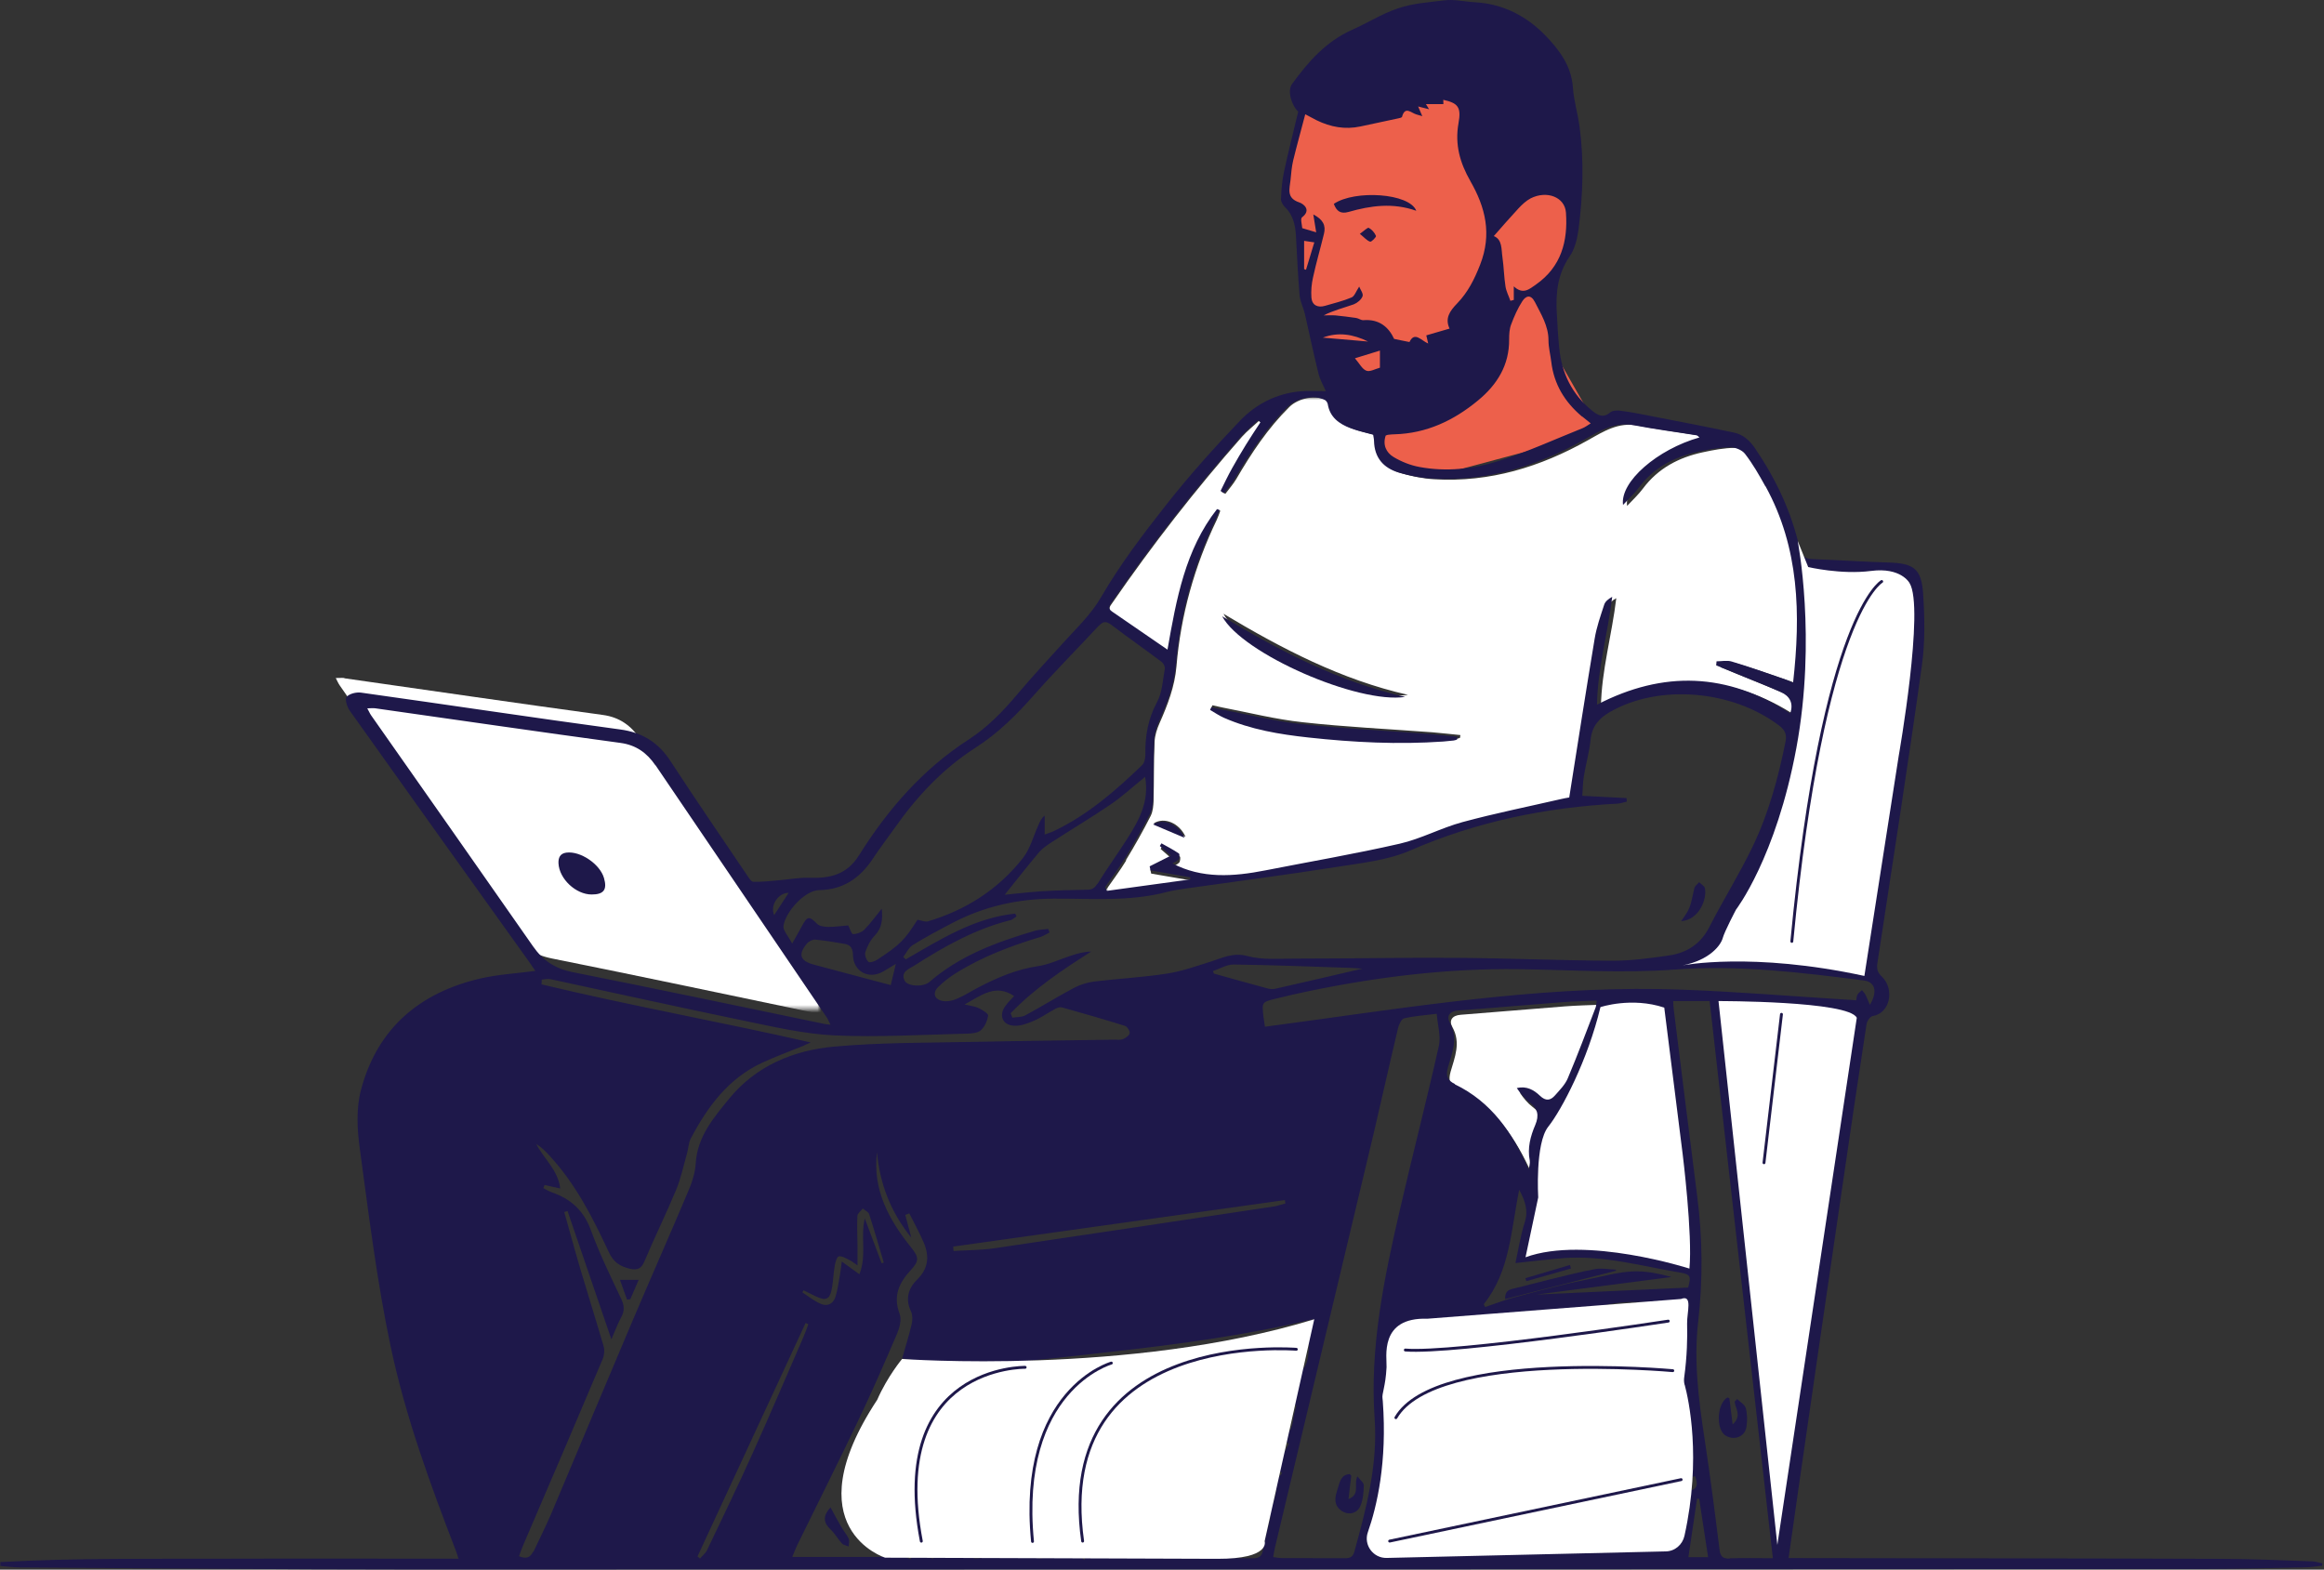
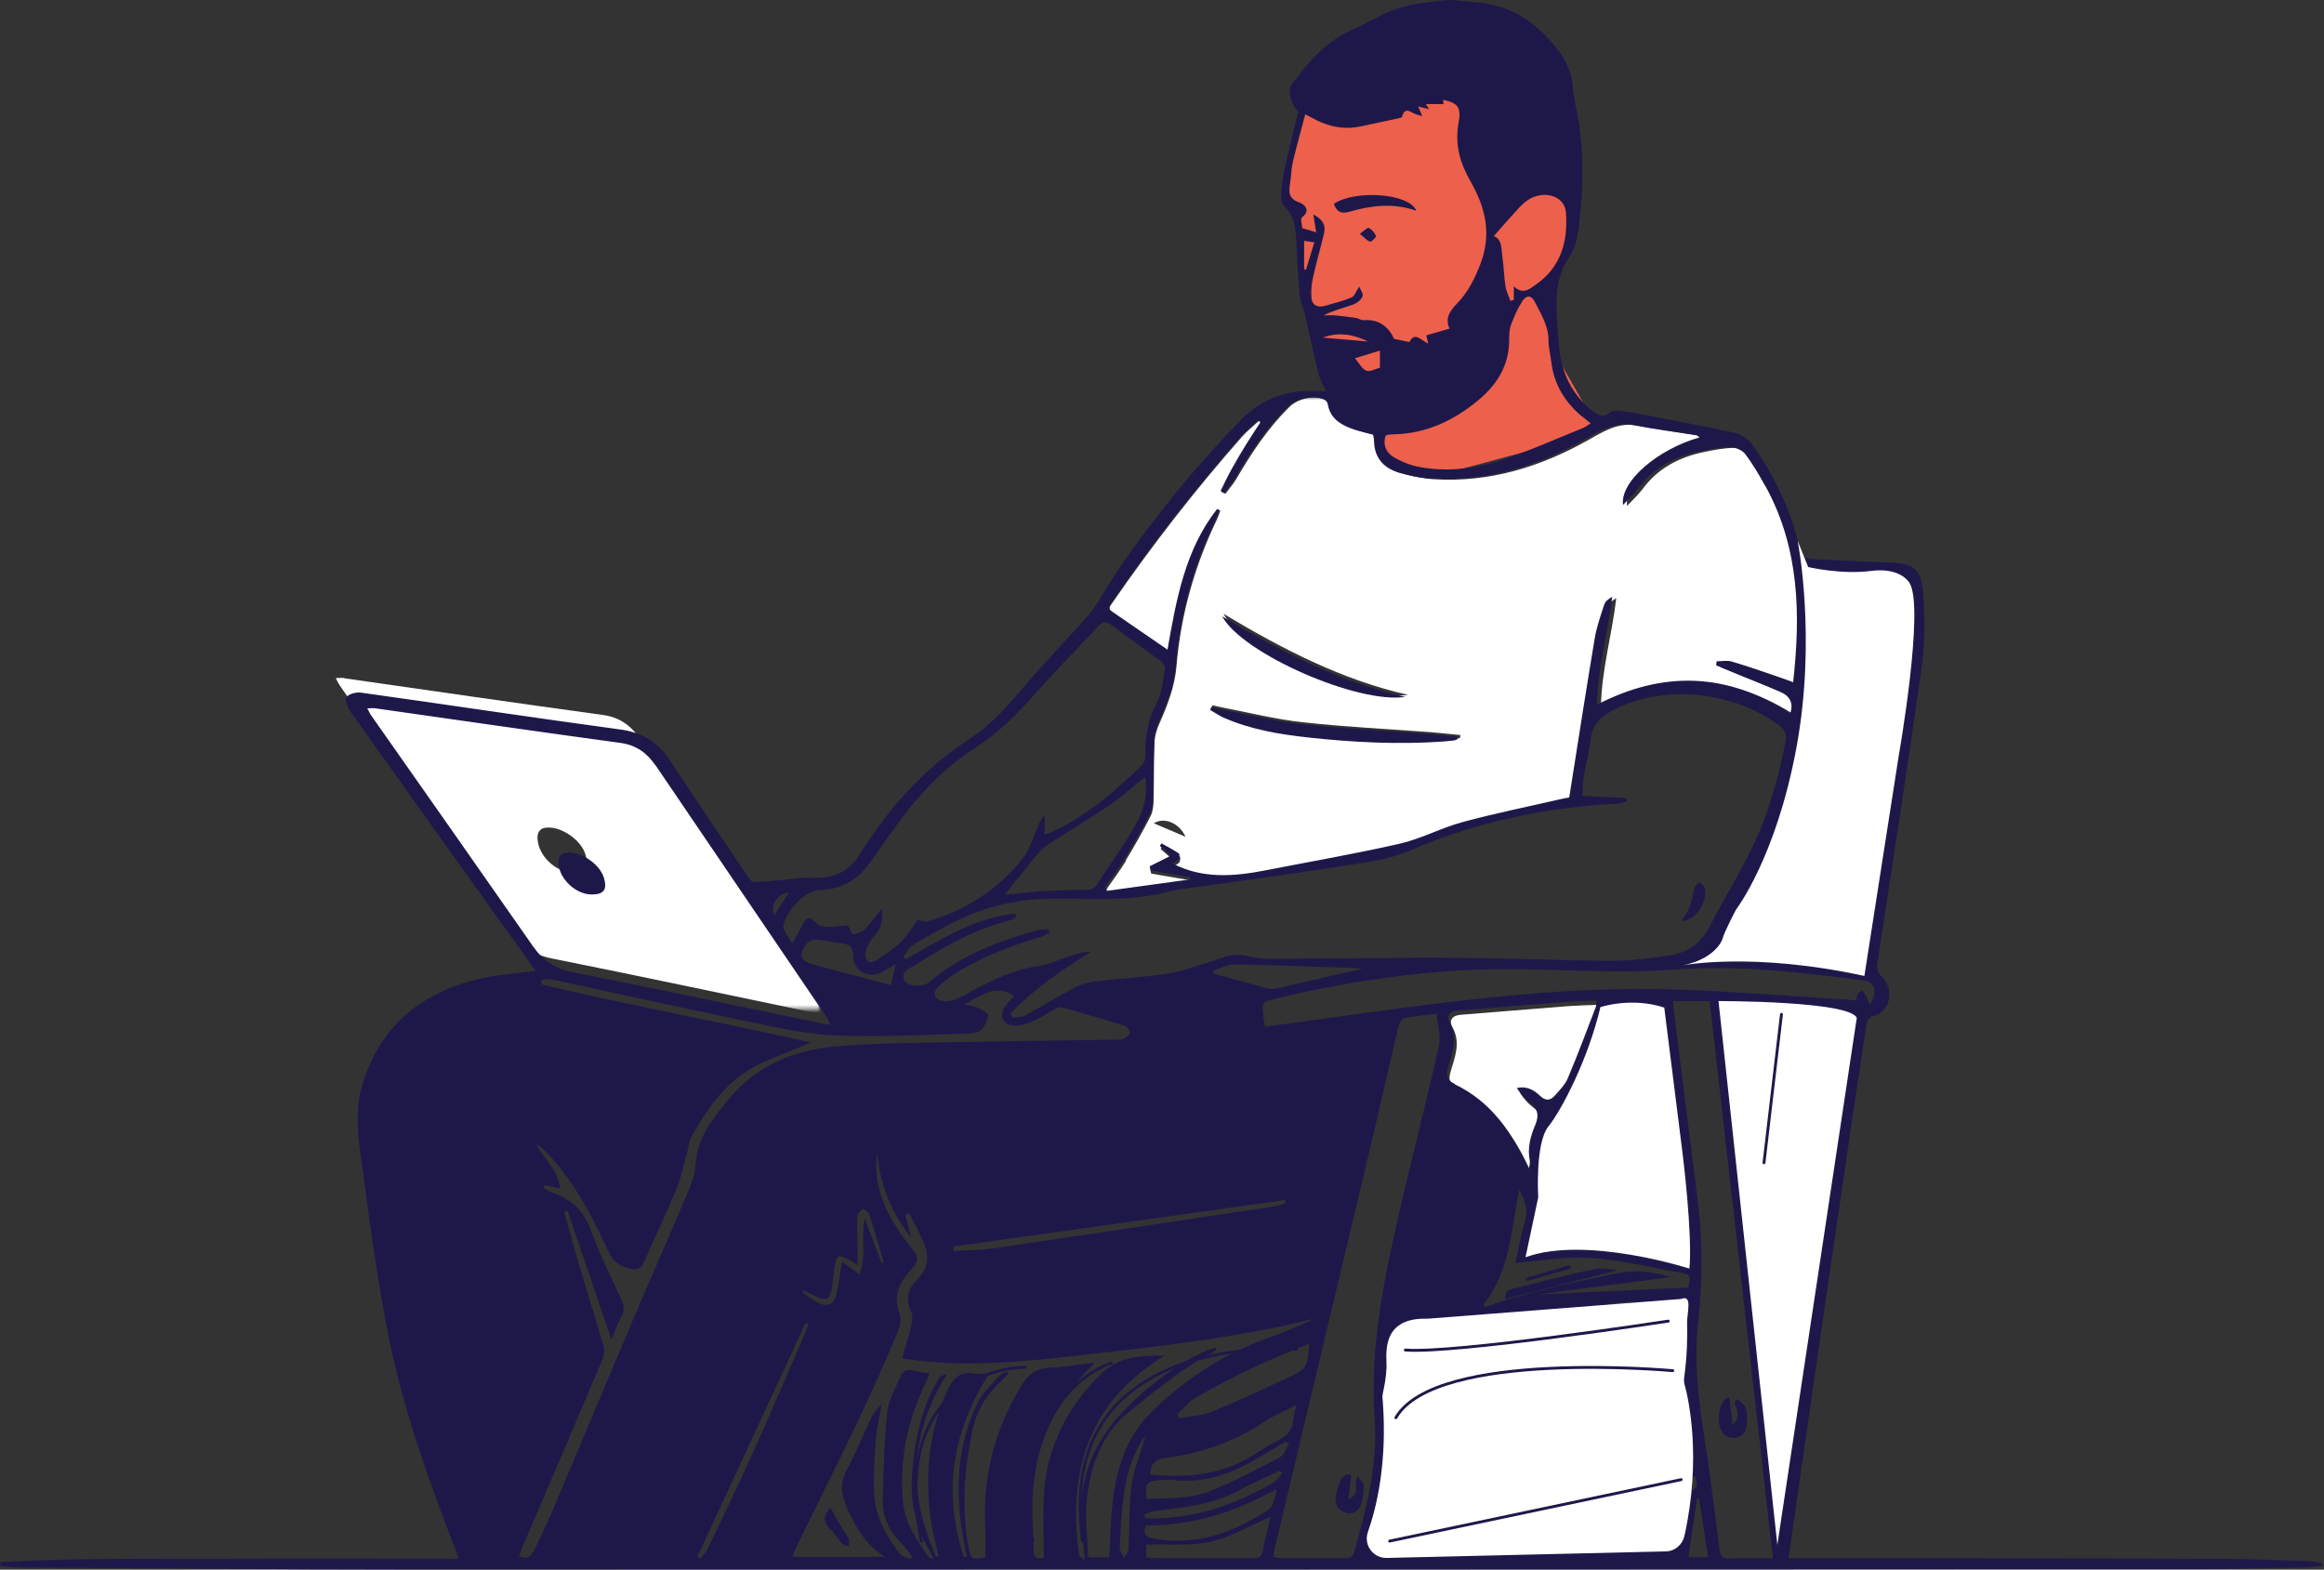
<svg xmlns="http://www.w3.org/2000/svg" width="607" height="410" viewBox="0 0 607 410" fill="none">
  <rect x="0" y="0" width="607" height="410" fill="#333333" stroke="none" />
  <mask id="mask0_10301_189" style="mask-type:luminance" maskUnits="userSpaceOnUse" x="288" y="103" width="183" height="204">
    <path d="M288.698 103.781H470.648V306.824H288.698V103.781Z" fill="white" />
  </mask>
  <g mask="url(#mask0_10301_189)">
    <path d="M294.079 224.673C296.377 220.897 298.544 217.055 300.546 213.115C301.137 211.933 301.269 210.423 301.301 209.077C301.433 203.988 301.334 198.866 301.564 193.776C301.63 192.102 302.188 190.395 302.877 188.851C304.979 184.091 306.817 179.363 307.277 174.076C308.393 160.68 311.972 147.908 317.816 135.76C318.177 135.004 318.439 134.184 318.735 133.396C318.538 133.33 318.341 133.231 318.111 133.166C309.706 143.837 307.441 156.773 305.077 170.136C300.087 166.689 295.293 163.438 290.5 160.122C289.187 159.203 289.909 158.349 290.566 157.43C300.973 142.326 312.267 127.847 324.382 114.09C325.761 112.546 327.402 111.266 328.913 109.854C329.11 110.018 329.307 110.215 329.503 110.379C328.223 112.349 326.943 114.287 325.728 116.289C324.48 118.325 323.233 120.361 322.116 122.462C321.033 124.432 320.081 126.468 319.096 128.471C319.424 128.635 319.72 128.799 320.048 128.996C321 127.715 322.084 126.501 322.904 125.122C326.844 118.358 331.145 111.857 336.759 106.308C339.057 104.01 343.752 103.025 346.543 104.535C346.904 104.732 347.265 105.225 347.331 105.651C347.889 109.099 350.351 110.839 353.273 111.955C355.178 112.678 357.213 113.072 359.281 113.663C359.38 114.188 359.511 114.746 359.511 115.304C359.577 119.704 361.974 122.429 365.979 123.611C368.803 124.432 371.757 125.023 374.679 125.187C389.092 126.041 402.323 121.97 414.766 114.976C418.903 112.645 422.744 110.182 427.866 111.167C433.316 112.218 438.864 112.94 444.347 113.827C444.577 113.86 444.741 114.122 445.102 114.385C434.071 117.504 424.156 125.975 424.977 132.148C426.553 130.473 427.965 129.16 429.114 127.617C433.086 122.298 438.503 119.474 444.807 118.128C447.532 117.537 450.323 117.012 453.08 116.979C454.427 116.979 456.298 117.668 457.086 118.686C459.121 121.346 460.829 124.268 462.437 127.19C471.335 143.377 471.696 160.812 469.66 178.772C468.839 178.443 468.117 178.082 467.362 177.852C462.766 176.309 458.202 174.667 453.573 173.288C452.325 172.927 450.881 173.223 449.535 173.223C449.502 173.584 449.469 173.945 449.436 174.273C451.012 174.93 452.555 175.554 454.131 176.211C458.235 177.885 462.372 179.494 466.443 181.3C468.774 182.35 469.923 184.189 468.971 186.914C452.457 176.178 435.581 175.554 418.148 184.616C418.279 175.193 421.004 165.901 422.153 156.248C421.136 156.806 420.315 157.495 420.052 158.349C419.1 161.304 418.049 164.292 417.557 167.345C415.259 181.168 413.092 195.057 410.892 209.011C410.137 209.175 409.415 209.274 408.693 209.438C400.058 211.408 391.358 213.181 382.789 215.479C377.175 216.99 371.889 219.879 366.242 221.16C354.554 223.852 342.702 225.855 330.915 228.153C322.51 229.795 314.171 230.386 306.39 226.282C306.784 226.052 307.539 225.822 307.999 225.297C308.294 224.935 308.36 223.852 308.163 223.721C306.686 222.736 305.11 221.915 303.567 221.061C303.403 221.291 303.271 221.521 303.14 221.751C304.125 222.604 305.11 223.458 306.029 224.312C304.125 225.264 302.286 226.216 300.448 227.135C300.513 227.496 300.612 227.825 300.678 228.186C304.191 228.777 307.671 229.401 311.184 229.992C311.184 230.189 311.151 230.386 311.151 230.583C303.862 231.601 296.541 232.586 289.252 233.603C289.088 233.275 288.924 232.947 288.76 232.618C290.566 229.992 292.503 227.464 294.144 224.771L294.079 224.673ZM319.556 160.319C324.841 170.136 355.243 183.401 367.752 181.497C350.319 177.557 334.757 169.414 319.556 160.319ZM320.015 187.013C327.107 190.099 334.658 191.347 342.275 192.2C354.061 193.481 365.881 194.072 377.733 193.251C378.652 193.185 379.538 193.087 380.425 192.988C380.753 192.956 381.049 192.824 381.344 192.726C381.344 192.496 381.41 192.233 381.443 192.003C379.013 191.774 376.616 191.478 374.187 191.281C362.86 190.427 351.533 189.902 340.272 188.654C333.181 187.899 326.22 186.126 319.194 184.78C318.341 184.616 317.52 184.386 316.666 184.222C316.568 184.452 316.437 184.682 316.338 184.944C317.553 185.634 318.735 186.455 320.015 187.046V187.013ZM309.641 218.566C308.032 214.987 304.092 213.312 301.367 215.053C304.158 216.235 306.817 217.384 309.641 218.566Z" fill="white" />
    <path d="M417.991 262.438C414.806 262.569 411.785 262.634 408.798 262.864C399.704 263.554 390.609 264.375 381.515 265.064C379.217 265.228 378.396 266.607 379.348 268.282C381.614 272.353 379.972 276.129 378.889 279.905C378.265 282.105 378.56 283.385 380.727 284.403C390.347 289.033 395.895 297.175 400.163 306.828C400.262 306.04 400.557 305.22 400.426 304.464C399.769 301.148 400.623 298.062 401.87 295.107C402.954 292.579 402.527 290.773 400.327 289.164C399.014 288.179 397.931 286.866 396.979 285.421C399.572 284.797 401.509 285.946 403.085 287.457C404.628 288.967 405.843 288.704 407.058 287.358C408.305 285.946 409.717 284.534 410.439 282.86C413.033 276.72 415.364 270.482 417.761 264.276C417.925 263.849 417.925 263.357 418.023 262.47L417.991 262.438Z" fill="white" />
  </g>
  <mask id="mask1_10301_189" style="mask-type:luminance" maskUnits="userSpaceOnUse" x="86" y="175" width="128" height="89">
    <path d="M86.319 175.711H214V263.573H86.319V175.711Z" fill="white" />
  </mask>
  <g mask="url(#mask1_10301_189)">
    <path d="M89.927 177.165C112.449 180.383 134.938 183.666 157.493 186.753C161.827 187.344 164.815 189.543 167.146 192.958C182.905 216.303 198.631 239.647 214.357 262.992C214.718 263.517 214.948 264.108 215.375 264.962C214.554 264.863 214.127 264.863 213.733 264.765C190.555 259.938 167.376 255.013 144.131 250.351C139.403 249.399 136.055 247.166 133.362 243.226C118.556 221.786 103.585 200.411 88.712 179.004C88.351 178.479 88.088 177.855 87.694 177.099C88.614 177.099 89.303 177.034 89.96 177.099L89.927 177.165ZM140.421 219.225C140.651 223.559 145.215 227.893 149.548 227.86C152.897 227.86 153.882 226.514 152.93 223.263C151.846 219.389 146.429 215.679 142.522 216.204C140.815 216.434 140.323 217.616 140.388 219.192L140.421 219.225Z" fill="white" />
-     <path d="M148.045 232.762C141.572 232.762 136.324 227.485 136.324 220.975C136.324 214.465 141.572 209.188 148.045 209.188C154.518 209.188 159.766 214.465 159.766 220.975C159.766 227.485 154.518 232.762 148.045 232.762Z" fill="white" />
  </g>
  <path d="M339.625 24L376.125 16.5C384.792 18.833 402.225 23.6 402.625 24C403.125 24.5 410.625 43 410.625 43.5C410.625 43.9 409.292 59 408.625 66.5L404.125 76.5L405.125 90.5L415.125 108L420.125 111L409.625 115L374.125 124.5L361.125 120L360.125 113L368.125 106L346.625 99.5L339.625 71.5L339.125 61.5L337.125 54.5L335.625 51L339.625 32V24Z" fill="#ED604B" />
  <path d="M-0.003 408.023C19.827 406.907 39.723 407.203 59.586 407.137C79.547 407.071 99.508 407.137 119.765 407.137C119.47 406.218 119.339 405.758 119.174 405.331C112.411 387.798 105.911 370.068 102.036 351.714C98.425 334.641 96.324 317.239 93.96 299.936C93.27 294.912 93.008 289.462 94.288 284.668C98.523 268.645 109.588 259.255 125.511 255.577C130.074 254.527 134.835 254.264 139.825 253.607C139.234 252.787 138.807 252.097 138.348 251.44C122.654 229.508 106.961 207.608 91.334 185.609C90.644 184.624 90.02 182.589 90.513 182.03C91.268 181.177 93.073 180.75 94.288 180.914C116.843 184.066 139.366 187.481 161.954 190.534C167.896 191.322 172.033 194.015 175.217 198.94C181.685 208.855 188.383 218.64 195.015 228.457C195.507 229.179 196.164 230.296 196.755 230.329C199.086 230.394 201.417 230.099 203.715 229.902C206.309 229.672 208.902 229.179 211.463 229.278C216.782 229.442 221.148 228.523 224.366 223.401C231.851 211.449 241.011 200.91 252.962 193.194C257.985 189.943 261.99 185.773 265.799 181.242C269.804 176.514 274.039 171.951 278.209 167.354C281.525 163.709 285.005 160.426 287.599 155.961C292.524 147.457 298.564 139.511 304.671 131.762C310.679 124.145 317.18 116.889 323.877 109.895C328.047 105.528 333.431 102.77 339.669 102.212C341.836 102.015 344.003 102.179 346.301 102.179C345.645 100.669 344.758 99.192 344.364 97.55C343.084 92.395 342 87.174 340.818 81.987C340.424 80.345 339.571 78.736 339.439 77.095C339.013 72.137 338.783 67.146 338.52 62.188C338.389 59.2 337.929 56.344 335.631 54.111C335.106 53.586 334.548 52.699 334.58 52.01C334.679 49.679 334.843 47.315 335.335 45.016C336.452 39.763 337.798 34.575 339.078 29.158C337.273 27.45 336.189 23.674 337.47 21.934C341.705 16.123 346.334 10.804 353.229 7.75C357.168 6.01 360.78 3.679 364.982 2.234C369.053 0.822 373.124 0.625 377.163 0.1C379.822 -0.261 382.58 0.461 385.305 0.593C392.528 0.987 398.7 4.204 403.526 9.162C407.072 12.807 410.421 17.075 410.815 22.788C411.044 26.236 412.095 29.617 412.555 33.065C413.769 42.029 413.441 50.992 412.292 59.923C411.964 62.385 411.307 65.078 409.928 67.048C406.809 71.611 406.317 76.569 406.612 81.757C406.776 84.778 406.941 87.798 407.236 90.786C407.86 97.419 410.585 103.033 415.838 107.269C417.282 108.451 418.76 109.304 420.598 107.695C421.156 107.236 422.273 107.17 423.094 107.269C425.26 107.531 427.394 107.925 429.561 108.352C437.309 109.862 445.09 111.34 452.839 112.982C455.235 113.474 456.975 115.017 458.387 117.086C463.804 125.064 467.908 133.667 470.009 143.09C470.469 145.093 471.323 145.979 473.391 146.045C479.99 146.275 486.589 146.734 493.221 146.931C499.722 147.128 501.823 148.442 502.283 154.91C502.709 161.214 502.841 167.715 501.954 173.953C498.343 199.826 494.305 225.633 490.365 251.473C490.135 252.984 490.299 253.936 491.481 255.052C494.896 258.303 493.746 264.672 489.117 265.395C488.461 265.493 487.607 266.741 487.508 267.562C485.21 282.501 483.011 297.44 480.844 312.379C477.134 337.661 473.457 362.976 469.812 388.29C468.926 394.397 468.072 400.537 467.153 406.973C468.466 406.973 469.484 406.973 470.535 406.973C506.977 407.038 543.42 407.038 579.83 407.17C587.841 407.17 595.819 407.564 603.83 407.826C604.749 407.826 605.635 408.188 606.555 408.352C606.555 408.549 606.555 408.746 606.522 408.976C605.077 409.107 603.666 409.37 602.221 409.402C593.389 409.567 584.591 409.829 575.759 409.829C419.646 409.895 263.533 409.961 107.421 409.961C73.44 409.961 39.46 409.632 5.48 409.435C3.674 409.435 1.868 409.173 0.095 409.041C0.095 408.68 0.095 408.286 0.095 407.925L-0.003 408.023ZM171.179 199.892C168.979 196.674 166.156 194.606 162.052 194.048C140.712 191.158 119.371 188.039 98.064 185.018C97.44 184.92 96.783 185.018 95.93 185.018C96.324 185.708 96.554 186.299 96.915 186.824C111.032 206.951 125.183 227.045 139.234 247.205C141.795 250.882 144.947 252.984 149.445 253.903C171.442 258.27 193.406 262.899 215.37 267.463C215.764 267.529 216.158 267.562 216.913 267.66C216.486 266.839 216.289 266.281 215.961 265.789C201.056 243.823 186.15 221.857 171.245 199.925L171.179 199.892ZM232.639 257.35C233.099 255.545 233.46 253.969 233.985 251.769C232.508 252.655 231.523 253.279 230.538 253.837C226.828 255.873 222.888 253.739 222.79 249.503C222.757 247.862 222.265 246.844 220.623 246.548C218.062 246.121 215.534 245.662 212.973 245.432C212.251 245.366 211.233 245.892 210.741 246.483C208.377 249.306 208.968 251.014 212.579 251.966C219.244 253.772 225.942 255.512 232.672 257.318L232.639 257.35ZM202.205 239.029C203.584 236.895 204.766 235.089 205.98 233.218C203.419 233.152 201.023 236.403 202.205 239.029ZM287.074 163.348C281.459 169.39 275.648 175.234 270.198 181.407C265.569 186.66 260.71 191.519 254.8 195.295C246.297 200.746 239.501 208.002 233.723 216.21C231.786 218.935 229.75 221.595 227.912 224.386C224.563 229.409 220.131 232.43 213.958 232.496C210.215 232.561 205.192 238.143 204.634 241.82C204.437 243.002 205.882 244.48 206.9 246.45C207.983 244.545 208.771 243.199 209.493 241.82C210.905 239.226 211.397 239.259 213.433 241.328C214.057 241.952 215.37 242.083 216.355 242.116C218.128 242.116 219.934 241.853 221.542 241.722C222.002 242.575 222.396 243.987 222.79 243.987C223.775 243.987 224.99 243.56 225.679 242.904C227.255 241.328 228.568 239.489 230.308 237.355C230.571 240.277 230.341 242.444 228.437 244.414C227.321 245.563 226.533 247.172 226.007 248.715C225.778 249.405 226.237 250.685 226.828 251.243C227.156 251.539 228.503 251.112 229.159 250.652C235.036 246.811 236.316 245.498 239.632 240.244C240.847 240.474 241.668 240.868 242.324 240.671C252.305 237.716 260.743 232.299 267.178 224.123C269.082 221.693 269.903 218.41 271.216 215.521C271.61 214.667 271.938 213.78 272.858 213.025V217.983C273.81 217.622 274.532 217.425 275.221 217.097C284.053 212.894 291.309 206.59 298.269 199.892C298.86 199.334 299.155 198.152 299.155 197.265C299.057 192.373 299.812 187.809 302.209 183.377C303.588 180.848 303.686 177.631 304.244 174.676C304.343 174.15 303.883 173.264 303.423 172.903C299.057 169.619 294.559 166.467 290.225 163.184C288.978 162.265 288.157 162.232 287.139 163.348H287.074ZM263.927 240.343C254.768 242.641 246.691 247.172 238.844 252.196C237.531 253.049 235.167 253.739 236.251 256.103C237.006 257.712 241.143 257.876 242.751 256.497C250.729 249.569 260.349 246.056 270.264 243.134C271.38 242.805 272.595 242.805 273.777 242.641C273.908 242.937 274.007 243.232 274.138 243.56C273.35 243.954 272.562 244.48 271.741 244.742C263.993 247.074 256.442 249.93 249.547 254.264C247.971 255.249 246.461 256.431 245.115 257.744C243.506 259.288 243.966 261.028 246.199 261.455C247.381 261.684 248.792 261.389 249.909 260.896C251.911 260.043 253.783 258.828 255.752 257.81C260.612 255.282 265.602 253.181 271.118 252.36C274.04 251.933 276.83 250.554 279.686 249.635C281.394 249.076 283.101 248.584 285.005 248.551C277.421 253.378 270.1 258.27 263.96 264.672C264.124 265.066 264.289 265.428 264.42 265.822C265.536 265.625 266.817 265.723 267.769 265.231C272.07 262.899 276.239 260.306 280.573 258.007C282.182 257.153 284.086 256.595 285.892 256.365C292.195 255.61 298.597 255.282 304.868 254.297C308.709 253.706 312.419 252.36 316.129 251.211C319.314 250.193 322.072 248.715 325.847 249.733C329.754 250.784 334.121 250.39 338.29 250.39C352.408 250.39 366.558 250.094 380.676 250.193C394.136 250.291 407.63 250.882 421.091 250.948C426.048 250.948 431.006 250.291 435.931 249.569C440.593 248.879 444.204 246.581 446.469 242.116C450.081 235.057 454.316 228.326 457.731 221.201C461.933 212.5 464.461 203.175 466.365 193.686C466.726 191.881 466.234 190.698 464.724 189.549C452.379 180.159 433.206 178.649 420.5 185.97C417.578 187.645 415.805 189.746 415.444 193.194C415.116 196.412 414.196 199.596 413.671 202.814C413.408 204.423 413.408 206.065 413.277 207.87C417.184 208.067 421.025 208.264 424.834 208.461C424.834 208.757 424.866 209.052 424.899 209.381C424.111 209.545 423.356 209.84 422.568 209.906C403.822 210.891 385.764 214.568 368.397 222.12C362.388 224.747 355.461 225.436 348.862 226.487C335.959 228.523 322.991 230.197 310.055 232.036C308.283 232.299 306.477 232.528 304.77 232.988C294.953 235.582 284.972 234.663 275.024 234.728C265.7 234.794 256.902 236.797 248.661 241.131C245.214 242.937 241.734 244.775 238.418 246.844C237.334 247.5 236.743 248.912 235.922 249.963C236.152 250.16 236.382 250.39 236.579 250.587C245.608 245.366 254.505 239.752 265.142 238.635C265.274 238.865 265.405 239.095 265.503 239.358C264.978 239.686 264.486 240.211 263.927 240.376V240.343ZM248.956 325.611C248.989 326.005 249.022 326.366 249.055 326.76C252.634 326.531 256.278 326.563 259.824 326.038C284.119 322.459 308.414 318.782 332.709 315.137C333.727 314.973 334.712 314.612 335.729 314.349C335.697 314.054 335.631 313.758 335.598 313.463C306.707 317.501 277.848 321.573 248.956 325.611ZM317.016 254.297C321.711 255.61 326.405 256.924 331.133 258.204C331.757 258.368 332.446 258.401 333.07 258.27C340.457 256.595 347.811 254.888 355.822 253.016C354.443 252.918 353.721 252.852 352.966 252.819C342.69 252.491 332.446 252.064 322.17 251.933C320.397 251.933 318.592 253.049 316.819 253.64C316.884 253.837 316.95 254.067 317.048 254.264L317.016 254.297ZM286.647 230.887C289.109 226.881 291.9 223.039 294.428 219.067C297.448 214.306 300.239 209.414 299.09 202.913C295.872 205.506 293.114 208.067 290.061 210.136C285.005 213.583 279.752 216.703 274.63 220.019C273.481 220.774 272.299 221.562 271.413 222.58C268.294 226.29 265.306 230.132 262.417 233.71C265.372 233.415 268.786 233.021 272.234 232.791C276.141 232.561 280.048 232.463 283.955 232.397C285.235 232.397 285.892 232.003 286.614 230.821L286.647 230.887ZM357.332 89.21C353.458 87.306 349.519 86.649 345.513 88.192C349.453 88.521 353.393 88.882 357.332 89.21ZM353.885 93.577C355.067 94.923 355.757 96.401 356.873 96.828C357.792 97.189 359.204 96.368 360.419 96.04V91.574C358.383 92.198 356.479 92.789 353.918 93.577H353.885ZM340.621 70.298C340.785 70.364 340.95 70.397 341.114 70.462C341.803 68.164 342.526 65.833 343.281 63.305C342.23 63.14 341.475 63.042 340.621 62.911V70.298ZM384.09 47.38C381.332 42.587 379.953 37.793 380.938 32.211C381.726 27.943 380.774 26.925 376.966 26.071C376.966 26.531 376.998 26.958 376.998 27.188H372.435C372.665 27.549 372.862 27.91 373.256 28.534C372.304 28.304 371.548 28.107 370.399 27.812C370.793 28.764 371.056 29.388 371.483 30.34C370.76 30.11 370.334 30.011 369.907 29.88C368.561 29.486 366.985 27.615 366.197 30.504C366.131 30.734 365.507 30.865 365.146 30.931C361.863 31.653 358.613 32.343 355.33 33.032C351.324 33.886 347.549 33.196 343.904 31.423C343.117 31.029 342.361 30.602 340.917 29.847C339.801 34.116 338.717 37.99 337.765 41.897C337.371 43.572 337.24 45.279 337.076 46.986C336.846 49.285 335.894 51.714 339.341 52.864C340.359 53.192 342.657 54.801 340.063 56.771C339.604 57.132 340.063 58.708 340.129 59.594C341.409 59.988 342.46 60.284 343.773 60.678C343.543 59.332 343.314 57.92 343.018 56.016C345.579 57.329 346.334 58.905 345.809 61.039C344.889 64.848 343.773 68.624 342.952 72.432C342.558 74.14 342.394 75.978 342.526 77.751C342.69 79.721 344.167 80.444 346.071 79.885C348.402 79.196 350.799 78.638 353.032 77.686C353.787 77.357 354.181 76.11 355.001 74.862C355.297 75.617 356.118 76.668 355.888 77.357C355.592 78.244 354.509 79.13 353.59 79.492C350.996 80.411 348.304 81.067 345.71 82.381C346.728 82.381 347.746 82.315 348.764 82.381C350.602 82.545 352.441 82.808 354.279 83.07C354.903 83.169 355.527 83.694 356.118 83.629C360.254 83.3 362.717 85.467 364.129 88.521C365.606 88.816 366.722 89.079 368.134 89.341C369.48 86.518 371.122 88.882 373.026 89.736C372.829 88.816 372.665 88.127 372.533 87.601C374.569 87.01 376.473 86.452 378.607 85.828C377.36 83.169 378.607 81.297 380.643 79.196C383.368 76.372 385.108 72.958 386.585 69.149C389.737 61.138 387.964 54.111 384.024 47.282L384.09 47.38ZM409.009 55.523C408.713 51.452 403.986 49.679 399.783 51.813C398.601 52.437 397.551 53.422 396.599 54.44C394.432 56.771 392.331 59.2 390.164 61.663C392.429 62.582 392.101 65.078 392.429 67.277C392.79 69.773 392.823 72.334 393.217 74.829C393.414 76.11 394.071 77.325 394.497 78.572C394.793 78.507 395.088 78.408 395.384 78.342V74.796C397.813 77.062 399.455 75.519 401.195 74.304C407.761 69.707 409.534 63.009 409.009 55.589V55.523ZM413.211 108.812C408.713 105.036 405.857 100.374 405.168 94.463C404.938 92.592 404.445 90.753 404.445 88.882C404.445 85.106 402.508 82.085 400.9 78.9C399.816 76.799 398.536 77.259 397.616 78.671C396.402 80.542 395.482 82.644 394.694 84.745C394.235 85.927 394.169 87.306 394.169 88.619C394.235 95.383 391.017 100.505 386.027 104.609C379.723 109.83 372.599 113.211 364.227 113.441C363.669 113.441 363.078 113.507 362.52 113.573C362.356 113.573 362.224 113.671 361.929 113.77C361.108 116.166 362.027 118.202 363.997 119.384C366.033 120.599 368.397 121.551 370.76 121.978C377.786 123.291 384.878 122.503 391.575 120.369C398.995 118.005 406.153 114.722 413.375 111.832C414.032 111.57 414.623 111.11 415.477 110.585C414.623 109.895 413.934 109.37 413.277 108.812H413.211ZM461.079 127.002C459.471 124.079 457.796 121.157 455.761 118.53C454.973 117.513 453.134 116.79 451.788 116.823C449.03 116.889 446.272 117.381 443.58 117.972C437.342 119.318 431.925 122.109 428.018 127.396C426.902 128.906 425.457 130.219 423.914 131.894C423.094 125.787 432.943 117.348 443.876 114.262C443.547 113.999 443.35 113.737 443.121 113.704C437.671 112.817 432.188 112.128 426.738 111.077C421.649 110.092 417.841 112.555 413.737 114.853C401.392 121.781 388.26 125.852 373.945 124.999C371.056 124.835 368.101 124.244 365.31 123.423C361.338 122.241 358.974 119.548 358.876 115.181C358.876 114.623 358.711 114.065 358.646 113.54C356.61 112.982 354.575 112.555 352.703 111.832C349.781 110.716 347.352 109.009 346.794 105.561C346.728 105.167 346.367 104.642 346.039 104.478C343.248 103 338.619 103.985 336.32 106.251C330.739 111.767 326.471 118.202 322.564 124.933C321.776 126.312 320.693 127.494 319.741 128.775C319.412 128.61 319.117 128.446 318.789 128.249C319.773 126.246 320.726 124.244 321.809 122.306C322.958 120.238 324.173 118.202 325.42 116.166C326.635 114.196 327.916 112.259 329.196 110.322C328.999 110.158 328.802 109.994 328.605 109.797C327.095 111.209 325.453 112.456 324.107 113.999C312.058 127.691 300.863 142.039 290.521 157.077C289.897 157.996 289.142 158.85 290.455 159.737C295.216 163.02 299.976 166.27 304.934 169.685C307.265 156.42 309.563 143.582 317.869 132.977C318.066 133.043 318.263 133.141 318.493 133.207C318.198 133.995 317.935 134.816 317.574 135.571C311.763 147.621 308.25 160.328 307.133 173.625C306.707 178.878 304.868 183.606 302.767 188.302C302.077 189.845 301.519 191.552 301.454 193.194C301.224 198.25 301.322 203.307 301.191 208.363C301.158 209.709 301.027 211.219 300.436 212.401C298.433 216.309 296.266 220.117 294.001 223.893C292.359 226.586 290.455 229.114 288.649 231.708C288.814 232.036 288.978 232.364 289.109 232.693C296.365 231.708 303.62 230.69 310.876 229.705C310.876 229.508 310.909 229.311 310.909 229.147C307.429 228.556 303.949 227.965 300.502 227.341C300.436 226.979 300.337 226.651 300.272 226.29C302.077 225.371 303.916 224.451 305.82 223.499C304.868 222.678 303.916 221.825 302.931 220.971C303.062 220.741 303.227 220.511 303.358 220.281C304.901 221.135 306.477 221.956 307.921 222.941C308.151 223.105 308.053 224.189 307.79 224.517C307.33 225.042 306.575 225.272 306.181 225.502C313.897 229.573 322.17 228.982 330.509 227.341C342.197 225.042 353.951 223.039 365.573 220.38C371.187 219.099 376.407 216.243 381.989 214.733C390.492 212.434 399.127 210.694 407.696 208.724C408.385 208.56 409.107 208.429 409.863 208.297C412.062 194.409 414.196 180.651 416.494 166.894C416.987 163.841 418.037 160.886 418.99 157.964C419.252 157.11 420.073 156.453 421.091 155.895C419.942 165.482 417.25 174.741 417.118 184.066C434.453 175.07 451.197 175.694 467.58 186.332C468.532 183.606 467.383 181.768 465.085 180.75C461.046 178.977 456.943 177.368 452.871 175.694C451.328 175.07 449.785 174.413 448.242 173.789C448.275 173.428 448.308 173.1 448.341 172.739C449.687 172.739 451.099 172.41 452.346 172.804C456.943 174.183 461.473 175.792 466.037 177.368C466.792 177.631 467.514 177.959 468.335 178.287C470.338 160.426 469.977 143.123 461.145 127.034L461.079 127.002ZM491.58 152.907C492.105 152.25 492.466 151.462 492.893 150.74C492.663 150.543 492.4 150.346 492.171 150.116C490.627 151.791 488.526 153.17 487.607 155.14C485.079 160.59 482.321 166.106 480.975 171.918C477.134 188.367 473.851 204.948 470.535 221.496C468.795 230.132 467.383 238.832 465.84 247.533C465.643 248.584 465.512 249.635 465.347 250.751C467.252 251.539 467.514 250.652 467.744 249.306C472.012 226.586 476.215 203.898 480.647 181.242C481.632 176.219 483.306 171.327 484.783 166.402C486.228 161.51 488.329 156.913 491.58 152.94V152.907ZM482.091 261.093C482.912 261.126 483.7 261.192 484.816 261.291C484.948 260.601 484.948 260.076 485.21 259.714C485.473 259.288 485.965 258.992 486.327 258.631C486.622 259.025 487.016 259.419 487.246 259.846C487.607 260.568 487.902 261.323 488.395 262.473C490.496 258.926 489.708 256.464 486.819 256.103C470.436 254.001 453.955 251.999 437.474 253.246C423.783 254.264 410.224 253.345 396.599 253.148C378.377 252.918 360.419 255.085 342.591 258.729C339.407 259.386 336.189 260.108 333.037 260.896C329.59 261.75 329.59 261.816 329.984 265.428C330.083 266.216 330.214 267.036 330.378 268.186C334.646 267.595 338.816 267.036 342.952 266.478C374.897 262.046 406.875 257.285 439.279 258.5C453.561 259.025 467.81 260.207 482.058 261.093H482.091ZM363.045 365.57C364.785 365.208 366.558 364.979 368.232 364.453C373.387 362.844 378.541 361.301 383.597 359.43C389.737 357.164 395.909 356.475 402.344 357.722C413.014 359.824 423.586 359.725 434.059 356.54C434.847 356.311 435.602 356.048 436.357 355.72C439.87 354.275 439.903 354.209 439.345 350.335C434.519 351.09 429.758 352.075 424.899 352.6C416.133 353.52 407.302 353.815 398.569 354.997C389.606 356.212 380.741 358.116 371.877 359.791C369.71 360.185 367.609 360.907 365.442 361.301C362.421 361.859 362.323 361.958 363.045 365.602V365.57ZM362.75 372.301C363.176 372.727 364.26 372.76 365.015 372.662C372.271 371.513 379.526 370.363 386.716 369.05C403.723 365.898 420.697 362.615 437.671 359.463C439.443 359.134 440.494 358.642 439.509 356.77C434.519 357.952 429.824 359.397 425.031 360.152C417.972 361.268 410.913 361.006 403.92 359.331C397.485 357.788 391.149 358.412 384.878 360.382C378.213 362.516 371.483 364.552 364.785 366.555C362.947 367.113 361.436 371.02 362.75 372.333V372.301ZM363.144 352.568C366.821 351.747 370.301 351.156 373.65 350.171C384.024 347.084 394.629 346.296 405.365 346.067C416.396 345.837 427.394 345.508 438.229 343.079C439.509 342.783 441.184 342.75 440.494 340.222C432.91 340.846 425.162 338.843 417.545 341.404C416.396 341.798 415.181 342.094 413.966 342.225C404.544 343.112 395.088 343.735 385.699 344.852C378.673 345.673 371.68 347.019 364.687 348.234C361.896 348.726 363.472 350.86 363.144 352.633V352.568ZM398.24 319.307C399.225 316.254 398.404 313.791 396.796 310.771C394.629 321.343 394.432 332.047 387.537 340.649C387.669 340.912 387.767 341.142 387.898 341.404C390.328 340.583 392.692 339.664 395.154 338.975C399.685 337.727 404.281 336.545 408.878 335.429C412.292 334.608 415.739 334.017 419.154 333.229C426.114 331.62 429.627 331.685 436.587 333.557C424.735 335.1 412.719 336.676 401.261 338.154C414.098 337.563 427.46 336.939 440.921 336.315C441.709 333.459 441.545 332.868 439.05 332.441C428.839 330.733 418.793 327.811 408.287 328.632C404.248 328.96 400.21 329.453 395.811 329.913C396.599 326.366 397.124 322.722 398.24 319.307ZM379.986 283.223C389.54 287.82 395.056 295.897 399.291 305.484C399.389 304.696 399.685 303.876 399.553 303.12C398.897 299.837 399.75 296.751 400.998 293.828C402.049 291.333 401.655 289.527 399.488 287.918C398.175 286.933 397.124 285.62 396.172 284.208C398.766 283.584 400.67 284.734 402.213 286.211C403.756 287.689 404.971 287.459 406.153 286.113C407.4 284.701 408.812 283.289 409.501 281.614C412.062 275.54 414.393 269.335 416.757 263.162C416.921 262.735 416.921 262.243 417.053 261.356C413.868 261.487 410.88 261.553 407.925 261.783C398.897 262.473 389.868 263.293 380.84 263.95C378.541 264.114 377.754 265.493 378.673 267.135C380.938 271.173 379.297 274.916 378.213 278.692C377.589 280.892 377.918 282.14 380.019 283.158L379.986 283.223ZM462.655 264.18C460.587 278.561 458.321 292.909 456.384 307.29C455.958 310.409 456.614 313.693 456.778 316.91C457.008 316.91 457.271 316.91 457.501 316.91C460.094 298.918 462.688 280.925 465.282 262.965C463.542 262.046 462.885 262.505 462.622 264.18H462.655ZM451.755 407.038C455.399 406.907 459.077 407.006 463.049 407.006C457.534 358.346 452.018 310.015 446.535 261.487H437.014C437.047 262.243 437.08 263.031 437.178 263.819C439.214 280.038 441.216 296.225 443.285 312.445C444.696 323.346 444.795 334.247 443.547 345.18C442.365 355.424 443.646 365.57 445.189 375.682C446.666 385.368 447.914 395.087 449.129 404.839C449.359 406.612 450.015 407.137 451.755 407.104V407.038ZM446.141 406.776C445.353 401.621 444.565 396.564 443.81 391.508C443.613 391.508 443.416 391.475 443.252 391.442C442.497 396.433 441.775 401.457 440.987 406.743H446.141V406.776ZM358.317 405.068C359.466 404.97 360.583 404.937 361.699 404.74C384.221 400.472 406.711 396.203 429.233 391.902C433.14 391.147 437.047 390.162 440.954 389.472C443.416 389.046 443.58 387.765 442.727 385.598C436.456 386.944 430.185 388.323 423.881 389.604C404.806 393.544 385.699 397.451 366.624 401.325C364.884 401.687 363.078 401.752 361.272 401.884C359.368 401.982 358.186 402.704 358.35 405.068H358.317ZM334.416 406.973C340.063 406.973 345.677 406.973 351.324 407.006C352.638 407.006 353.36 406.677 353.754 405.265C356.873 393.905 359.893 382.577 359.04 370.593C357.726 351.944 361.502 333.853 365.672 315.827C368.955 301.577 372.632 287.426 375.816 273.176C376.375 270.648 375.488 267.759 375.258 264.804C372.205 265.198 369.414 265.362 366.755 265.986C366.033 266.15 365.376 267.627 365.146 268.58C362.979 277.642 360.977 286.736 358.843 295.798C350.241 331.948 341.606 368.065 333.004 404.215C332.807 405.003 332.709 405.791 332.545 406.71C333.3 406.809 333.858 406.94 334.383 406.94L334.416 406.973ZM327.292 380.082C329.426 378.736 331.56 377.357 333.825 376.241C336.123 375.091 337.535 373.515 337.765 370.856C337.864 369.772 338.225 368.689 338.619 366.981C335.401 368.656 332.512 369.805 329.984 371.513C322.137 376.766 313.47 379.655 304.244 380.87C301.388 381.231 300.567 382.643 300.403 385.171C309.924 386.058 319.018 385.335 327.292 380.082ZM299.517 391.541C305.098 391.278 310.811 391.574 316.064 389.472C322.301 386.944 328.31 383.759 334.285 380.64C335.368 380.082 335.861 378.342 336.649 377.16C336.386 376.963 336.091 376.733 335.828 376.536C333.333 378.014 330.805 379.524 328.31 381.001C321.546 384.974 314.455 387.535 306.444 386.583C305.393 386.452 304.31 386.517 303.259 386.583C299.418 386.846 299.09 387.273 299.517 391.508V391.541ZM308.053 370.462C310.909 369.904 313.995 369.805 316.622 368.722C323.845 365.734 330.936 362.385 338.028 359.069C341.147 357.624 341.77 356.179 341.869 350.959C336.714 353.159 331.888 355.063 327.193 357.296C322.137 359.725 317.147 362.319 312.255 365.11C310.449 366.128 309.103 367.934 307.527 369.411C307.692 369.772 307.856 370.134 308.053 370.495V370.462ZM299.352 406.776C300.075 406.841 300.797 406.94 301.486 406.973C310.055 406.973 318.592 406.94 327.128 407.038C328.835 407.038 329.59 406.579 329.886 404.839C330.378 401.949 331.166 399.158 331.855 396.236C326.504 398.502 321.514 401.489 316.129 402.704C310.811 403.886 305.065 403.262 299.352 403.459V406.809V406.776ZM301.322 401.851C312.518 403.952 322.269 400.242 331.363 394.299C332.676 393.445 333.004 391.048 333.431 388.947C322.663 394.956 311.401 398.534 299.221 398.469C298.4 401.063 299.451 401.522 301.355 401.884L301.322 401.851ZM299.123 396.499C299.812 396.532 300.502 396.63 301.191 396.63C310.679 396.499 319.544 394.069 327.948 389.702C329.557 388.881 331.232 388.192 332.709 387.207C333.595 386.616 334.154 385.598 334.876 384.777C334.646 384.58 334.449 384.383 334.219 384.219C330.542 385.959 326.734 387.535 323.188 389.472C316.326 393.248 308.709 393.708 301.224 394.759C300.403 394.89 299.681 395.35 298.893 395.645C298.991 395.941 299.057 396.236 299.155 396.532L299.123 396.499ZM293.673 406.94C294.067 406.152 294.723 405.331 294.756 404.51C295.052 398.994 294.789 393.445 295.544 387.995C296.135 383.727 297.875 379.59 299.254 374.796C295.183 380.739 293.804 386.879 293.18 393.248C292.819 396.958 292.589 400.701 292.491 404.445C292.491 405.265 293.246 406.086 293.64 406.907L293.673 406.94ZM231.26 406.743C226.894 404.083 224.234 400.176 222.133 395.875C221.542 394.693 221.083 393.478 220.623 392.263C219.572 389.472 219.638 386.846 221.115 384.055C223.414 379.655 225.318 375.026 227.452 370.528C228.109 369.181 229.028 367.934 230.275 366.883C229.75 370.068 228.962 373.253 228.732 376.47C228.371 380.936 228.141 385.434 228.306 389.899C228.503 395.941 231.392 400.997 234.905 405.692C235.496 406.48 236.776 406.776 237.728 407.268C237.892 407.038 238.089 406.776 238.253 406.546C237.301 405.364 236.415 404.116 235.364 403.066C232.245 399.979 230.44 396.236 230.538 391.902C230.702 384.186 230.965 376.438 231.753 368.722C232.048 365.668 233.854 362.779 235.036 359.824C235.758 357.985 237.006 357.46 238.943 358.084C240.092 358.445 241.34 358.478 242.784 358.707C242.489 359.43 242.325 360.054 242.062 360.579C237.039 370.757 234.708 381.395 235.922 392.854C236.513 398.337 239.665 402.31 242.39 406.612C242.521 406.809 242.948 406.841 243.835 407.203C243.342 406.119 243.112 405.528 242.784 404.97C238.976 398.666 237.662 392.001 238.253 384.58C238.746 378.211 239.862 372.136 242.095 366.226C242.915 364.026 244.13 361.958 245.312 359.955C245.64 359.364 246.56 359.101 247.381 358.904C237.498 374.5 237.104 390.326 244.491 406.546C244.721 406.546 244.951 406.546 245.181 406.579C244.524 403.657 243.703 400.767 243.244 397.812C241.602 386.813 242.259 375.978 246.428 365.537C246.757 364.716 247.118 363.862 247.512 363.074C248.792 360.316 250.434 358.182 253.98 358.74C255.391 358.97 256.869 358.773 258.379 358.773C248.727 373.844 246.199 389.702 251.714 406.644C251.977 406.644 252.24 406.644 252.502 406.644C252.141 404.642 251.681 402.606 251.353 400.603C249.482 388.75 250.007 377.127 255.457 366.193C256.77 363.6 259.134 361.498 261.104 359.266C261.564 358.74 262.384 358.576 263.041 358.281C263.172 358.445 263.271 358.609 263.402 358.773C262.943 359.266 262.483 359.824 261.99 360.251C257.952 363.797 255.227 368.098 254.045 373.417C251.846 383.562 251.09 393.741 252.962 404.018C253.586 407.367 253.75 407.4 257.361 406.743C257.361 404.379 257.493 402.048 257.361 399.716C256.54 386.091 259.659 373.45 266.817 361.827C268.491 359.069 270.658 357.394 274.105 357.263C277.914 357.099 281.689 356.442 285.662 355.949C285.465 356.343 285.432 356.606 285.268 356.737C272.267 369.346 267.933 384.909 269.739 402.54C269.804 403.262 270.001 404.018 269.968 404.74C269.87 407.006 271.019 407.334 272.661 406.874C272.661 400.997 272.299 395.218 272.726 389.505C273.646 377.521 278.931 367.474 287.369 359.036C291.933 354.505 297.809 353.914 304.146 354.111C284.217 366.226 278.8 384.416 281.853 406.185C281.886 406.513 282.51 406.776 283.331 407.498C283.035 404.149 282.773 401.489 282.51 398.83C281.295 386.189 285.99 375.748 294.822 367.113C300.633 361.465 307.101 356.573 314.455 353.06C315.44 352.6 316.49 352.305 317.508 351.944C317.574 352.108 317.672 352.272 317.738 352.436C317.245 352.797 316.786 353.257 316.228 353.52C308.414 357.624 301.782 363.304 294.953 368.754C287.73 374.533 284.94 382.577 283.922 391.245C283.331 396.269 284.053 401.489 284.217 406.776H289.7C289.995 401.949 290.061 397.254 290.586 392.559C291.571 383.53 294.231 375.157 300.961 368.59C309.629 360.152 319.544 353.717 330.936 349.58C335.106 348.069 339.21 346.329 343.314 344.458C325.749 348.759 307.856 351.123 289.93 353.126C271.938 355.129 253.98 357.722 235.627 354.833C236.546 351.615 237.433 348.759 238.122 345.87C238.352 344.819 238.385 343.506 237.958 342.586C236.382 339.336 237.236 336.512 239.501 334.279C242.489 331.357 242.784 328.205 241.307 324.659C240.19 322.032 238.779 319.504 237.498 316.943C237.137 317.075 236.809 317.206 236.448 317.337C236.973 319.307 237.498 321.31 238.024 323.28C232.738 316.746 229.783 309.326 229.061 300.953C227.846 310.738 232.147 318.552 237.925 325.775C240.059 328.435 240.125 329.354 237.827 331.817C234.806 335.1 233.197 338.548 234.97 343.177C235.528 344.622 234.97 346.789 234.314 348.332C230.965 356.146 227.583 363.928 223.906 371.578C218.817 382.282 213.466 392.854 208.278 403.492C207.819 404.412 207.458 405.397 206.932 406.677H231.162L231.26 406.743ZM223.906 330.471C222.888 329.781 222.429 329.387 221.871 329.124C220.951 328.698 219.934 328.008 219.08 328.172C218.587 328.271 218.161 329.715 218.029 330.602C217.701 332.441 217.635 334.345 217.34 336.184C216.782 339.533 215.797 339.992 212.678 338.416C211.759 337.957 210.806 337.497 209.887 337.037C209.789 337.202 209.657 337.366 209.559 337.563C211.102 338.581 212.579 339.763 214.254 340.518C215.994 341.339 217.603 340.649 218.193 338.778C218.817 336.873 219.047 334.805 219.408 332.835C219.572 331.915 219.671 330.963 219.868 329.518C221.608 330.766 222.856 331.653 224.464 332.835C226.434 327.877 224.694 322.985 225.876 318.257C227.321 322.164 228.798 326.071 230.275 329.978C230.472 329.912 230.637 329.847 230.834 329.781C229.586 325.578 228.371 321.376 227.025 317.173C226.828 316.549 225.909 316.155 225.351 315.663C224.858 316.319 223.972 316.943 223.939 317.6C223.808 320.095 223.939 322.623 223.972 325.152C223.972 326.728 223.972 328.304 223.972 330.438L223.906 330.471ZM182.834 407.071C183.425 406.382 184.246 405.758 184.64 404.97C188.645 396.564 192.716 388.192 196.525 379.721C201.088 369.608 205.422 359.397 209.854 349.219C210.347 348.102 210.708 346.986 211.135 345.87C210.905 345.771 210.642 345.673 210.413 345.574C201.023 365.898 191.6 386.222 182.178 406.546C182.407 406.743 182.604 406.907 182.834 407.104V407.071ZM139.3 405.397C140.81 402.146 142.452 398.928 143.864 395.645C151.086 378.572 158.211 361.465 165.466 344.392C170.227 333.196 175.152 322.098 179.879 310.869C180.832 308.636 181.587 306.207 181.718 303.843C182.145 296.849 186.446 291.891 190.484 286.933C197.51 278.364 207.294 274.325 217.898 273.373C230.308 272.257 242.85 272.388 255.326 272.126C267.243 271.863 279.161 271.764 291.112 271.567C291.834 271.567 292.655 271.699 293.279 271.436C294.001 271.141 294.953 270.484 295.052 269.86C295.15 269.302 294.395 268.12 293.804 267.956C288.354 266.248 282.871 264.672 277.355 263.129C276.83 262.998 276.075 263.26 275.55 263.556C273.678 264.574 271.938 265.822 270.001 266.642C268.393 267.332 266.587 268.021 264.912 267.923C261.826 267.792 260.776 265.198 262.614 262.735C263.271 261.816 264.092 261.028 264.88 260.174C260.086 256.924 256.442 259.879 251.944 262.374C253.586 262.768 254.702 262.866 255.621 263.326C256.573 263.786 258.149 264.738 258.084 265.263C257.887 266.642 257.197 268.218 256.179 269.105C255.326 269.86 253.75 269.959 252.469 269.991C240.946 270.254 229.422 270.976 217.931 270.451C209.854 270.057 201.811 268.153 193.833 266.511C177.154 263.064 160.509 259.353 143.831 255.774C143.108 255.61 142.288 255.807 141.5 255.873C141.5 256.3 141.467 256.694 141.434 257.121C164.547 262.669 187.989 266.872 211.759 272.29C210.741 272.717 210.248 272.979 209.723 273.209C206.177 274.654 202.566 275.967 199.086 277.576C190.254 281.68 184.837 289.035 180.438 297.342C179.814 298.524 179.814 300.034 179.42 301.347C178.5 304.532 177.844 307.816 176.563 310.869C173.97 317.107 170.949 323.214 168.323 329.453C167.502 331.39 166.517 331.817 164.613 331.423C161.986 330.832 160.213 329.683 158.999 327.023C154.829 318.06 150.331 309.227 143.535 301.873C142.517 300.756 141.467 299.673 140.055 298.819C142.058 302.694 145.768 305.616 146.326 310.442C144.816 310.114 143.535 309.818 142.222 309.523C142.123 309.786 142.025 310.048 141.926 310.344C142.649 310.705 143.338 311.165 144.093 311.427C149.084 313.135 152.498 316.221 154.37 321.409C156.602 327.548 159.491 333.426 162.282 339.336C163.037 340.977 163.168 342.324 162.315 343.932C161.363 345.705 160.64 347.61 159.688 349.842C155.781 338.384 152.006 327.351 148.23 316.319C147.935 316.418 147.672 316.516 147.376 316.582C148.788 321.573 150.134 326.596 151.612 331.587C153.582 338.252 155.683 344.852 157.62 351.517C157.948 352.568 157.85 353.947 157.423 354.964C150.561 371.217 143.601 387.404 136.641 403.624C136.247 404.51 135.951 405.43 135.557 406.48C137.297 407.235 138.479 406.94 139.234 405.298L139.3 405.397Z" fill="#1E184A" />
  <path d="M316.027 185.416C317.242 186.106 318.391 186.926 319.671 187.485C326.697 190.571 334.216 191.819 341.767 192.639C353.455 193.92 365.208 194.511 376.962 193.69C377.848 193.624 378.768 193.526 379.654 193.427C379.982 193.395 380.278 193.263 380.573 193.165C380.573 192.935 380.639 192.672 380.672 192.442C378.275 192.213 375.879 191.917 373.482 191.72C362.254 190.866 350.992 190.341 339.797 189.126C332.771 188.371 325.844 186.598 318.883 185.285C318.03 185.121 317.209 184.891 316.388 184.727C316.29 184.956 316.158 185.186 316.06 185.416H316.027Z" fill="#1E184A" />
  <path d="M319.212 160.984C324.465 170.736 354.637 183.935 367.047 182.031C349.745 178.123 334.281 170.046 319.212 160.984Z" fill="#1E184A" />
-   <path d="M301.167 215.349C303.925 216.531 306.584 217.648 309.375 218.83C307.766 215.284 303.859 213.609 301.167 215.349Z" fill="#1E184A" />
  <path d="M439.089 240.608C443.719 240.313 445.918 234.895 445.295 232.006C445.163 231.382 444.31 230.955 443.784 230.43C443.357 230.955 442.668 231.415 442.537 232.006C441.388 237.325 441.42 237.325 439.089 240.608Z" fill="#1E184A" />
  <path d="M145.87 225.502C146.067 229.573 150.4 233.644 154.537 233.644C157.689 233.644 158.641 232.397 157.755 229.343C156.704 225.699 151.582 222.218 147.905 222.711C146.264 222.941 145.804 224.057 145.87 225.534V225.502Z" fill="#1E184A" />
  <path d="M348.377 53.251C349.066 55.09 350.084 55.976 352.251 55.352C357.996 53.711 363.807 52.89 369.914 55.057C368.141 50.427 353.827 49.541 348.377 53.251Z" fill="#1E184A" />
  <path d="M355.154 61.062C356.369 62.047 357.025 62.868 357.879 63.13C358.207 63.229 359.521 61.883 359.389 61.62C359.028 60.766 358.306 59.946 357.518 59.519C357.19 59.355 356.27 60.307 355.154 61.095V61.062Z" fill="#1E184A" />
  <path d="M216.82 399.382C218.002 400.465 218.79 401.943 219.906 403.158C220.3 403.584 221.055 403.683 221.679 403.946C221.679 403.289 221.909 402.501 221.679 401.943C221.187 400.859 220.366 399.907 219.742 398.856C218.79 397.215 217.903 395.54 216.919 393.734C215.146 395.672 214.785 397.445 216.853 399.415L216.82 399.382Z" fill="#1E184A" />
  <path d="M349.842 394.167C351.582 395.907 354.372 395.644 355.325 393.346C356.014 391.704 356.178 389.767 356.211 387.961C356.211 387.272 355.259 386.582 354.537 385.63C353.486 387.764 355.39 390.292 352.206 391.573C352.501 389.242 352.731 387.305 352.928 385.466C352.698 385.236 352.599 385.039 352.468 385.039C350.137 385.236 349.907 387.272 349.382 388.881C348.824 390.621 348.2 392.525 349.809 394.167H349.842Z" fill="#1E184A" />
  <path d="M450.575 374.886C452.742 376.364 455.631 375.412 456.124 372.851C456.419 371.242 456.386 369.436 455.992 367.86C455.763 366.908 454.515 366.218 453.727 365.43C453.497 365.66 453.267 365.89 453.07 366.12C453.202 367.893 455.073 369.764 452.545 372.063C452.217 369.403 451.954 367.302 451.692 365.233C451.462 365.135 451.232 365.004 451.166 365.036C448.474 366.58 448.113 373.179 450.608 374.919L450.575 374.886Z" fill="#1E184A" />
-   <path d="M161.928 334.305C162.552 336.012 163.143 337.719 163.767 339.46C164.063 339.46 164.325 339.394 164.621 339.361C165.277 337.851 165.934 336.373 166.82 334.305H161.928Z" fill="#1E184A" />
  <path d="M393.119 339.323C402.87 336.828 412.424 334.398 422.011 331.935C422.044 331.837 422.077 331.738 422.109 331.64C420.304 331.574 418.465 331.18 416.725 331.476C412.654 332.198 408.649 333.282 404.61 334.234C401.623 334.956 398.635 335.81 395.647 336.499C394.334 336.795 393.054 336.992 393.119 339.323Z" fill="#1E184A" />
  <path d="M398.428 333.862C398.493 334.124 398.559 334.387 398.657 334.65C402.531 333.533 406.438 332.45 410.312 331.333C410.214 331.038 410.148 330.71 410.05 330.414C406.176 331.563 402.302 332.712 398.428 333.862Z" fill="#1E184A" />
  <path d="M469.554 141.414C469.554 141.414 474.511 166.663 469.192 195.359C463.874 224.056 453.433 237.583 453.433 237.583C453.433 237.583 450.446 243.231 449.953 245.037C449.461 246.842 446.637 250.75 439.48 252.161C439.48 252.161 457.57 248.55 486.954 254.919L495.917 197.461C495.917 197.461 502.746 158.652 498.741 152.282C498.741 152.282 496.541 148.112 488.694 149.13C480.848 150.148 472.279 148.112 472.279 148.112L469.586 141.414H469.554Z" fill="white" />
-   <path d="M491.477 151.891C491.477 151.891 476.177 160.394 468.002 245.893" stroke="#1E184A" stroke-width="0.75" stroke-miterlimit="10" stroke-linecap="round" />
  <path d="M484.969 265.851L464.219 403.522L448.854 261.484C448.854 261.484 482.9 261.419 484.969 265.851Z" fill="white" />
  <path d="M465.297 264.938L460.733 303.714" stroke="#1E184A" stroke-width="0.75" stroke-miterlimit="10" stroke-linecap="round" />
-   <path d="M434.693 263.261L439.486 301.413C439.486 301.413 442.113 322.558 441.259 331.357C441.259 331.357 414.173 322.657 398.447 328.402L401.763 312.774C401.763 312.774 400.909 298.655 404.39 294.288C407.87 289.922 414.731 276.887 418.014 263.064C418.014 263.064 426.124 260.339 434.693 263.195V263.261Z" fill="white" />
+   <path d="M434.693 263.261L439.486 301.413C439.486 301.413 442.113 322.558 441.259 331.357C441.259 331.357 414.173 322.657 398.447 328.402L401.763 312.774C401.763 312.774 400.909 298.655 404.39 294.288C407.87 289.922 414.731 276.887 418.014 263.064C418.014 263.064 426.124 260.339 434.693 263.195Z" fill="white" />
  <path d="M440.026 361.725C441.044 365.534 444.459 380.867 439.961 401.158C439.435 403.49 437.466 405.197 435.069 405.23L362.216 406.937C358.671 407.036 356.11 403.555 357.259 400.239C359.623 393.508 362.348 381.951 361.166 365.961C361.166 365.764 361.133 365.567 361.1 365.337C360.87 364.024 361.888 362.251 362.151 357.129C362.282 354.633 360.115 344.028 372.821 344.455L439.042 339.3C442.193 338.052 440.585 342.748 440.65 345.735C440.749 349.314 440.65 354.305 439.895 359.755C439.797 360.412 439.829 361.069 439.994 361.725H440.026Z" fill="white" />
  <path d="M439.094 386.484L362.958 402.54" stroke="#1E184A" stroke-width="0.75" stroke-miterlimit="10" stroke-linecap="round" />
  <path d="M436.914 358.025C436.914 358.025 374.994 352.344 364.587 370.304" stroke="#1E184A" stroke-width="0.75" stroke-miterlimit="10" stroke-linecap="round" />
  <path d="M435.734 345.078C435.734 345.078 379.626 353.681 367.051 352.63" stroke="#1E184A" stroke-width="0.75" stroke-miterlimit="10" stroke-linecap="round" />
-   <path d="M343.272 344.586L330.304 402.57C330.304 402.57 331.978 407.199 317.959 407.167C303.94 407.134 231.186 406.871 231.186 406.871C231.186 406.871 206.956 399.221 229.118 365.632C231.81 359.492 235.618 354.961 235.618 354.961C235.618 354.961 295.01 359.361 343.305 344.586H343.272Z" fill="white" />
  <path d="M338.586 352.441C338.586 352.441 274.86 347.024 282.773 402.545" stroke="#1E184A" stroke-width="0.75" stroke-miterlimit="10" stroke-linecap="round" />
  <path d="M290.266 356.039C290.266 356.039 265.806 362.901 269.68 402.63" stroke="#1E184A" stroke-width="0.75" stroke-miterlimit="10" stroke-linecap="round" />
  <path d="M267.758 357.149C267.758 357.149 231.84 356.558 240.639 402.558" stroke="#1E184A" stroke-width="0.75" stroke-miterlimit="10" stroke-linecap="round" />
</svg>